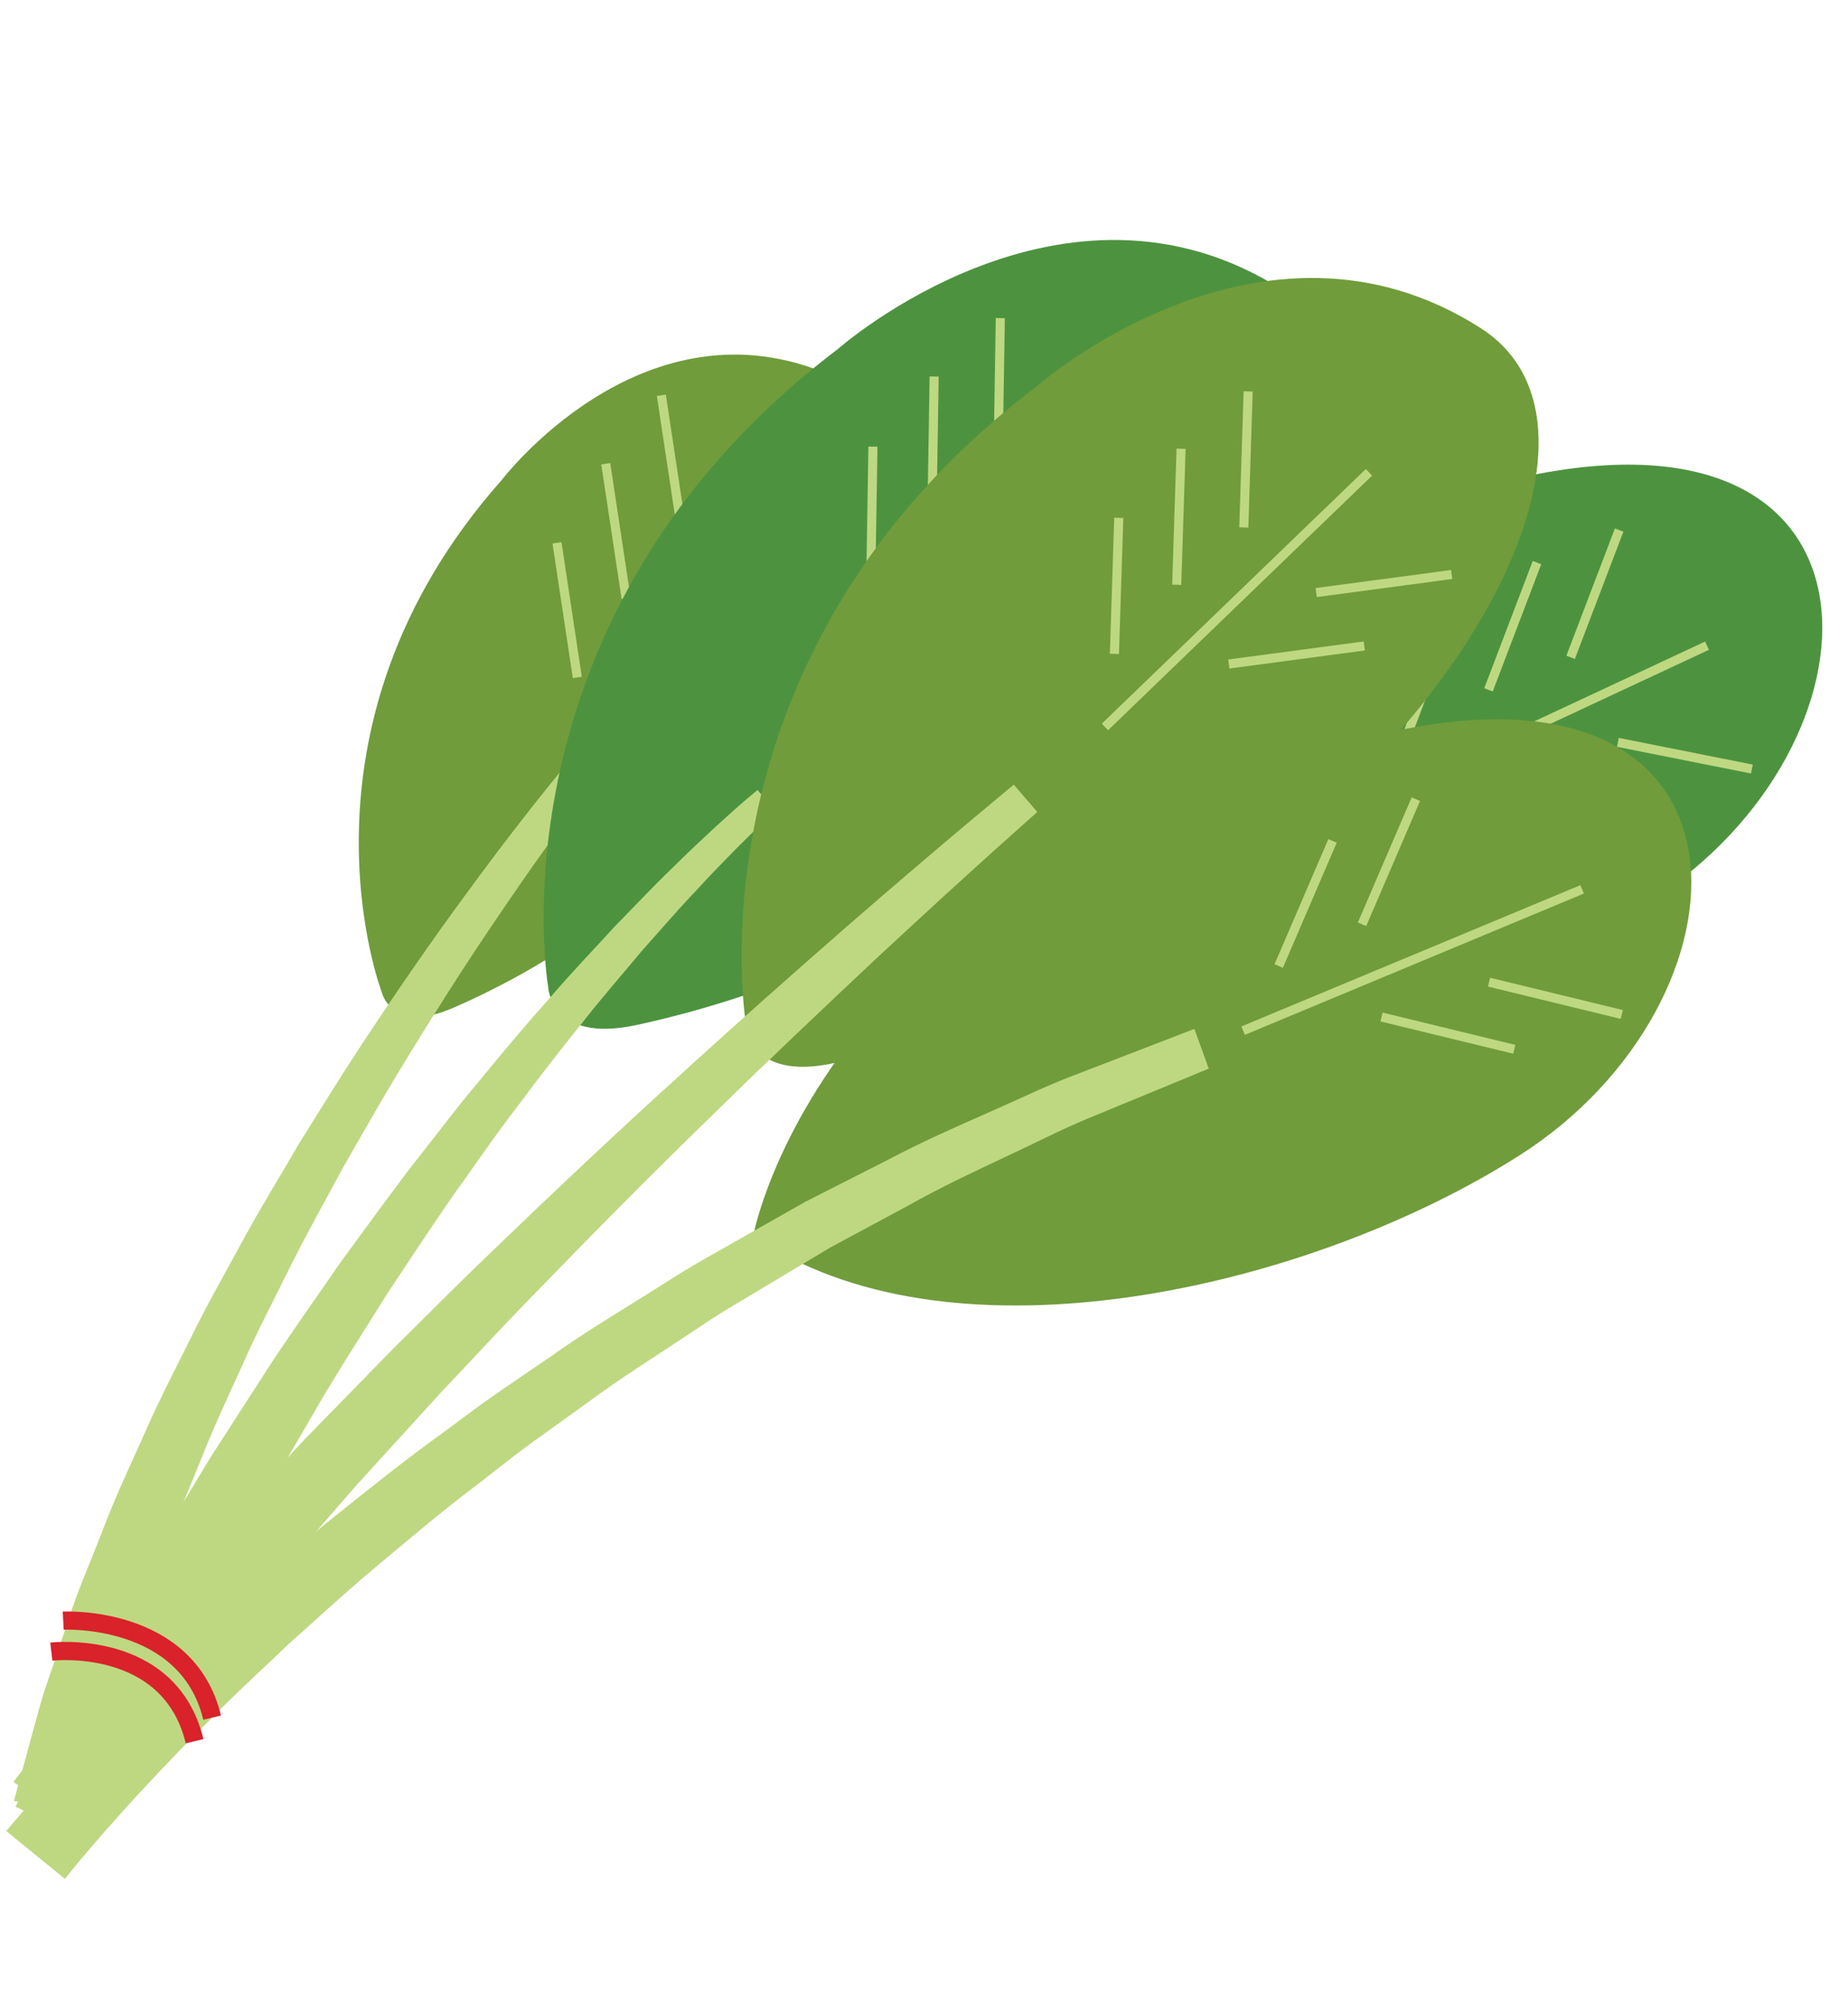
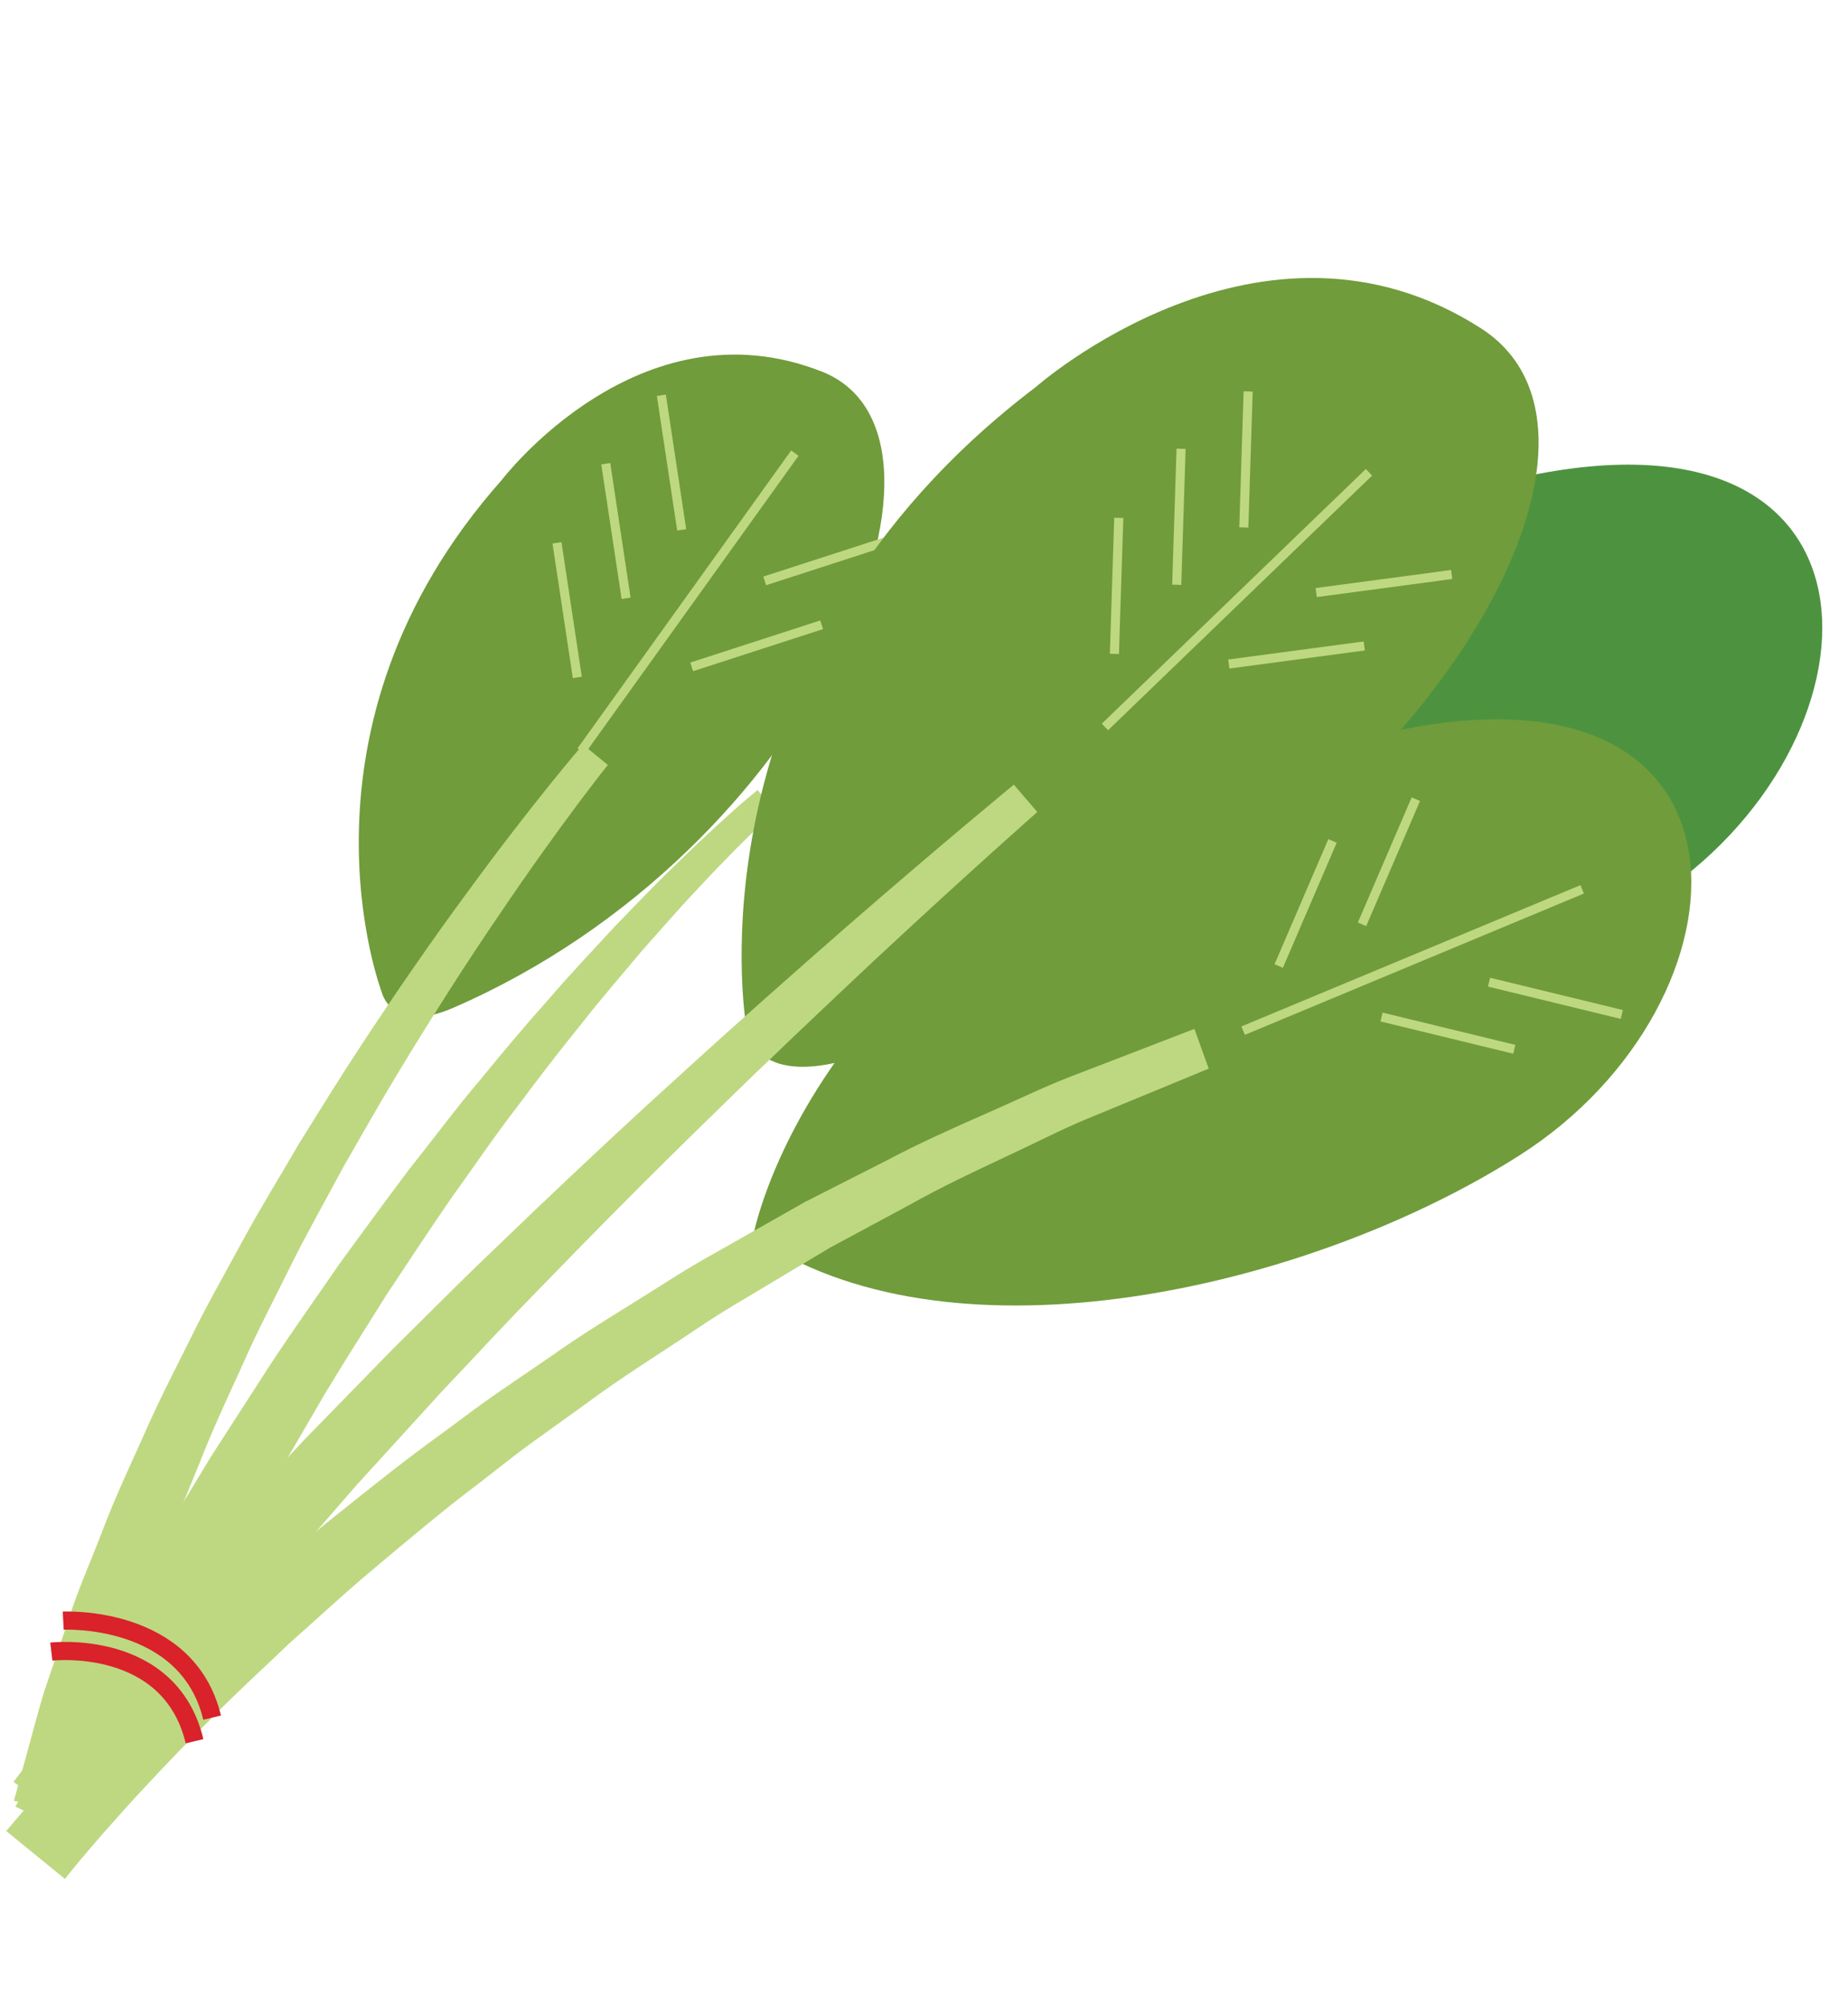
<svg xmlns="http://www.w3.org/2000/svg" xmlns:ns1="http://www.bohemiancoding.com/sketch/ns" width="82px" height="89px" viewBox="0 0 82 89" version="1.1">
  <title>drop_vege</title>
  <desc>Created with Sketch.</desc>
  <defs />
  <g id="Page-1" stroke="none" stroke-width="1" fill="none" fill-rule="evenodd" ns1:type="MSPage">
    <g id="drop_vege" ns1:type="MSArtboardGroup">
      <g id="Imported-Layers" ns1:type="MSLayerGroup" transform="translate(0, 10)">
        <path d="M16.943,34.025 C16.943,34.025 12.455,22.339 22.272,11.283 C22.272,11.283 28.356,3.289 36.465,6.483 C43.708,9.333 36.262,27.711 20.092,34.715 C17.377,35.891 16.943,34.025 16.943,34.025" id="Fill-1" fill="#709C3B" ns1:type="MSShapeGroup" />
        <path d="M26.879,10.57 L27.781,16.54 M29.346,7.534 L30.248,13.504 M39.699,13.902 L33.931,15.769 M36.458,17.715 L30.691,19.583 M24.715,14.081 L25.617,20.051 M25.789,23.316 L35.269,10.102" id="Stroke-2" stroke="#BED881" stroke-width="0.403" ns1:type="MSShapeGroup" />
        <path d="M39.254,33.435 C39.254,33.435 42.431,16.598 67.559,11.163 C84.545,7.488 83.907,23.147 73.252,29.943 C64.174,35.733 48.922,39.325 40.048,34.043" id="Fill-3" fill="#4D933F" ns1:type="MSShapeGroup" />
-         <path d="M68.2,14.957 L66.048,20.602 M71.845,13.514 L69.693,19.159 M77.735,24.115 L71.789,22.931 M73.033,25.859 L67.087,24.674 M64.585,16.963 L62.433,22.607 M60.978,25.538 L75.744,18.642" id="Stroke-4" stroke="#BED881" stroke-width="0.403" ns1:type="MSShapeGroup" />
        <path d="M26.97,23.934 C26.97,23.934 24.911,26.494 22.137,30.601 C20.741,32.643 19.185,35.074 17.587,37.717 C16.788,39.039 16.007,40.43 15.198,41.833 C14.44,43.264 13.62,44.691 12.892,46.165 C12.167,47.638 11.396,49.09 10.75,50.57 C10.079,52.037 9.407,53.476 8.852,54.907 C8.269,56.326 7.698,57.694 7.253,59.025 C6.799,60.352 6.298,61.582 5.981,62.761 C5.632,63.93 5.313,65.001 5.029,65.951 C4.778,66.908 4.6,67.751 4.433,68.439 C4.108,69.818 3.923,70.606 3.923,70.606 L0.618,69.884 C0.618,69.884 0.841,69.068 1.233,67.637 C1.434,66.924 1.653,66.051 1.952,65.065 C2.281,64.091 2.654,62.991 3.061,61.792 C3.436,60.582 3.997,59.333 4.516,57.983 C5.026,56.629 5.663,55.246 6.314,53.813 C6.938,52.367 7.679,50.921 8.42,49.447 C9.135,47.961 9.974,46.51 10.768,45.038 C11.566,43.566 12.45,42.146 13.274,40.722 C14.146,39.328 14.991,37.947 15.849,36.639 C17.567,34.02 19.23,31.62 20.718,29.608 C23.666,25.57 25.867,23.03 25.867,23.03 L26.97,23.934" id="Fill-5" fill="#BED881" ns1:type="MSShapeGroup" />
-         <path d="M24.32,33.758 C24.32,33.758 21.506,17.367 37.18,5.482 C37.18,5.482 47.19,-3.373 56.933,2.879 C65.633,8.464 51.148,30.504 28.245,35.47 C24.401,36.304 24.32,33.758 24.32,33.758" id="Fill-6" fill="#4D933F" ns1:type="MSShapeGroup" />
-         <path d="M41.45,6.702 L41.353,12.738 M44.386,4.112 L44.289,10.148 M53.544,12.09 L47.547,12.987 M49.717,15.32 L43.719,16.217 M38.734,9.811 L38.637,15.847 M38.267,19.096 L49.804,7.615" id="Stroke-7" stroke="#BED881" stroke-width="0.403" ns1:type="MSShapeGroup" />
        <path d="M34.41,25.971 C34.41,25.971 34.253,26.117 33.957,26.39 C33.667,26.655 33.242,27.076 32.709,27.605 C32.18,28.145 31.537,28.796 30.826,29.573 C30.099,30.334 29.325,31.238 28.462,32.204 C27.634,33.203 26.705,34.254 25.791,35.428 C24.854,36.579 23.899,37.822 22.932,39.121 C21.938,40.399 21.006,41.794 20.008,43.17 C19.047,44.573 18.092,46.012 17.141,47.451 C16.23,48.919 15.293,50.369 14.419,51.826 C13.564,53.293 12.723,54.737 11.909,56.135 C11.137,57.556 10.391,58.929 9.683,60.231 C8.982,61.537 8.379,62.802 7.791,63.953 C7.212,65.109 6.668,66.161 6.242,67.122 C5.802,68.074 5.418,68.905 5.102,69.59 C4.47,70.957 4.109,71.739 4.109,71.739 L0.688,70.146 C0.688,70.146 1.092,69.366 1.8,68.002 C2.154,67.32 2.583,66.492 3.076,65.542 C3.554,64.585 4.157,63.538 4.8,62.389 C5.453,61.244 6.125,59.987 6.898,58.692 C7.678,57.401 8.5,56.04 9.351,54.632 C10.243,53.25 11.165,51.822 12.101,50.37 C13.057,48.932 14.076,47.501 15.068,46.056 C16.101,44.638 17.137,43.224 18.176,41.846 C19.253,40.494 20.26,39.128 21.329,37.876 C22.369,36.603 23.394,35.388 24.399,34.264 C25.378,33.12 26.371,32.093 27.256,31.122 C28.177,30.18 29.001,29.301 29.776,28.56 C30.533,27.806 31.219,27.171 31.782,26.647 C32.355,26.129 32.8,25.726 33.125,25.454 C33.443,25.188 33.611,25.045 33.611,25.045 L34.41,25.971" id="Fill-8" fill="#BED881" ns1:type="MSShapeGroup" />
        <path d="M33.443,44.732 C33.443,44.732 36.62,27.895 61.747,22.46 C78.733,18.786 78.095,34.444 67.44,41.241 C58.363,47.03 43.11,50.622 34.237,45.34" id="Fill-9" fill="#709C3B" ns1:type="MSShapeGroup" />
        <path d="M0.276,71.225 C0.276,71.225 0.439,71.032 0.747,70.671 C1.061,70.298 1.526,69.784 2.118,69.129 C2.72,68.485 3.444,67.697 4.306,66.827 C5.164,65.951 6.143,64.977 7.239,63.945 C8.313,62.889 9.549,61.824 10.822,60.659 C12.139,59.547 13.497,58.336 14.973,57.171 C16.442,55.996 17.956,54.778 19.56,53.624 C20.358,53.043 21.145,52.433 21.965,51.864 C22.791,51.299 23.619,50.733 24.447,50.166 C26.082,49.004 27.816,47.988 29.482,46.927 C30.311,46.39 31.156,45.895 32.005,45.427 C32.847,44.949 33.678,44.477 34.496,44.012 C34.905,43.78 35.311,43.55 35.713,43.322 C36.125,43.113 36.533,42.906 36.937,42.7 C37.745,42.29 38.535,41.889 39.304,41.498 C40.828,40.689 42.321,40.031 43.699,39.422 C45.079,38.821 46.322,38.214 47.463,37.774 C48.606,37.334 49.601,36.951 50.421,36.635 C52.061,36.003 52.998,35.642 52.998,35.642 L53.634,37.405 C53.634,37.405 52.721,37.783 51.121,38.442 C50.322,38.771 49.352,39.171 48.239,39.63 C47.127,40.088 45.918,40.714 44.577,41.337 C43.237,41.967 41.786,42.645 40.306,43.477 C39.559,43.878 38.793,44.29 38.01,44.711 C37.618,44.922 37.222,45.134 36.823,45.35 C36.434,45.583 36.04,45.818 35.644,46.056 C34.851,46.531 34.046,47.013 33.23,47.501 C32.41,47.98 31.592,48.485 30.79,49.032 C29.18,50.111 27.504,51.145 25.927,52.325 C25.128,52.898 24.33,53.472 23.534,54.044 C22.743,54.621 21.985,55.236 21.218,55.825 C19.673,56.99 18.219,58.219 16.809,59.401 C15.391,60.575 14.092,61.792 12.83,62.908 C11.615,64.075 10.433,65.141 9.412,66.195 C8.366,67.225 7.439,68.195 6.628,69.063 C5.811,69.926 5.131,70.703 4.567,71.336 C4.015,71.977 3.581,72.48 3.314,72.812 C3.031,73.162 2.881,73.349 2.881,73.349 L0.276,71.225" id="Fill-10" fill="#BED881" ns1:type="MSShapeGroup" />
        <path d="M33.103,35.443 C33.103,35.443 30.289,19.053 45.962,7.168 C45.962,7.168 55.972,-1.687 65.715,4.565 C74.415,10.149 59.93,32.19 37.027,37.156 C33.183,37.99 33.103,35.443 33.103,35.443" id="Fill-11" fill="#709C3B" ns1:type="MSShapeGroup" />
        <path d="M0.6,69.045 C0.6,69.045 1.189,68.268 2.22,66.908 C2.741,66.229 3.338,65.4 4.135,64.463 C4.911,63.527 5.785,62.471 6.74,61.319 C7.718,60.21 8.778,59.01 9.898,57.74 C11.049,56.503 12.264,55.198 13.52,53.849 C14.805,52.532 16.133,51.172 17.483,49.789 C18.86,48.436 20.235,47.037 21.652,45.684 C24.472,42.963 27.322,40.277 30.041,37.814 C32.749,35.336 35.32,33.075 37.527,31.142 C41.955,27.292 44.986,24.808 44.986,24.808 L46.028,26.021 C46.028,26.021 43.106,28.589 38.831,32.569 C36.703,34.568 34.223,36.905 31.618,39.46 C28.999,42.002 26.261,44.765 23.558,47.559 C22.199,48.949 20.886,50.38 19.569,51.766 C18.283,53.178 17.017,54.567 15.792,55.912 C14.601,57.283 13.45,58.608 12.358,59.864 C11.302,61.147 10.304,62.359 9.384,63.479 C8.506,64.614 7.702,65.654 6.988,66.576 C6.268,67.479 5.684,68.35 5.191,69.043 C4.207,70.437 3.645,71.234 3.645,71.234 L0.6,69.045" id="Fill-12" fill="#BED881" ns1:type="MSShapeGroup" />
        <path d="M52.407,9.907 L52.214,15.94 M55.384,7.363 L55.191,13.398 M64.413,15.484 L58.403,16.287 M60.536,18.655 L54.525,19.456 M49.643,12.972 L49.449,19.007 M49.028,22.248 L60.744,10.952 M62.824,25.452 L60.436,31.002 M71.963,35.002 L66.072,33.569 M67.192,36.547 L61.301,35.115 M59.127,27.304 L56.739,32.854 M55.16,35.72 L70.205,29.451" id="Stroke-13" stroke="#BED881" stroke-width="0.403" ns1:type="MSShapeGroup" />
        <path d="M2.277,63.266 C2.277,63.266 7.529,62.65 8.633,67.241 M2.805,61.892 C2.805,61.892 8.309,61.603 9.412,66.195" id="Stroke-14" stroke="#D9222A" stroke-width="0.806" ns1:type="MSShapeGroup" />
      </g>
    </g>
  </g>
</svg>